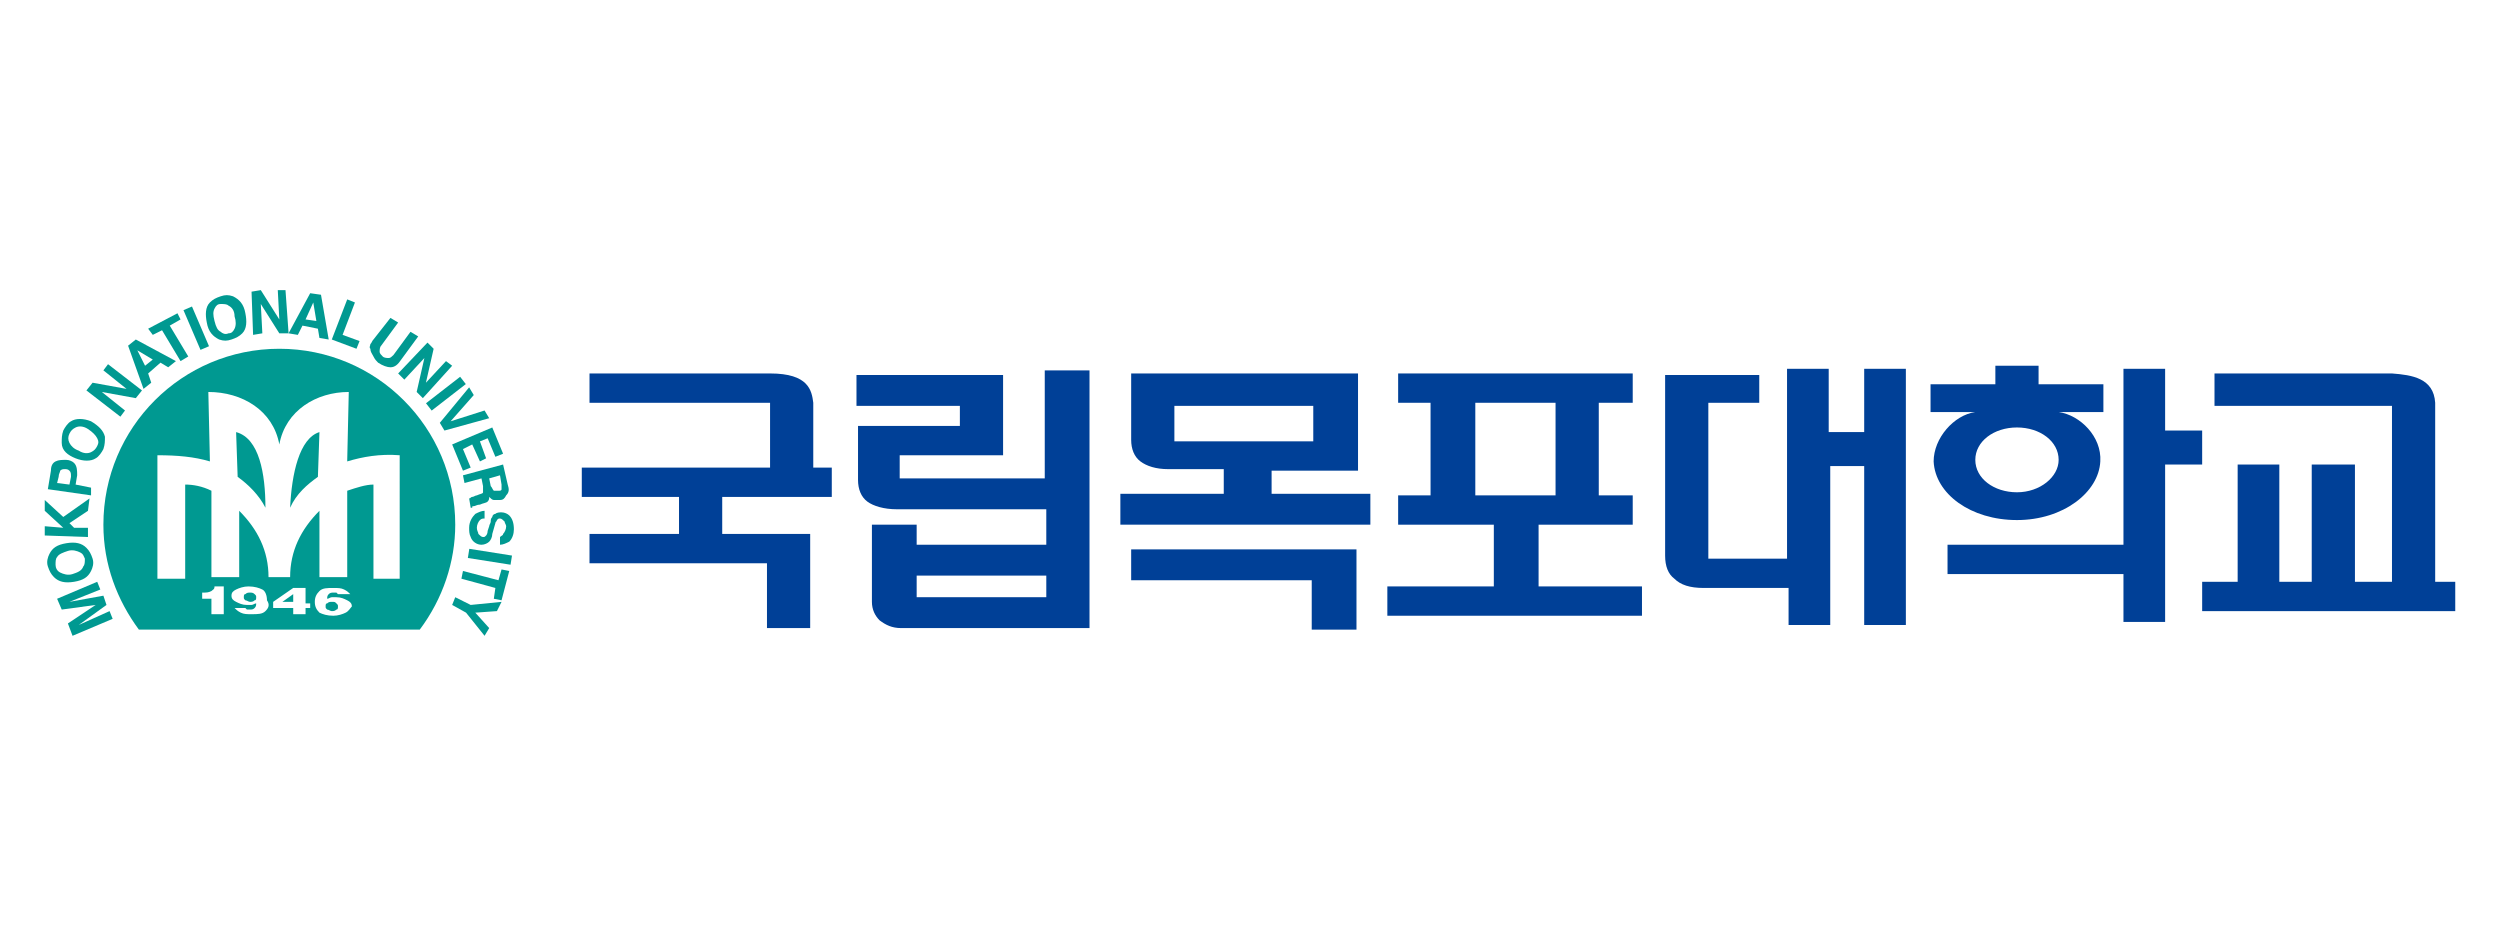
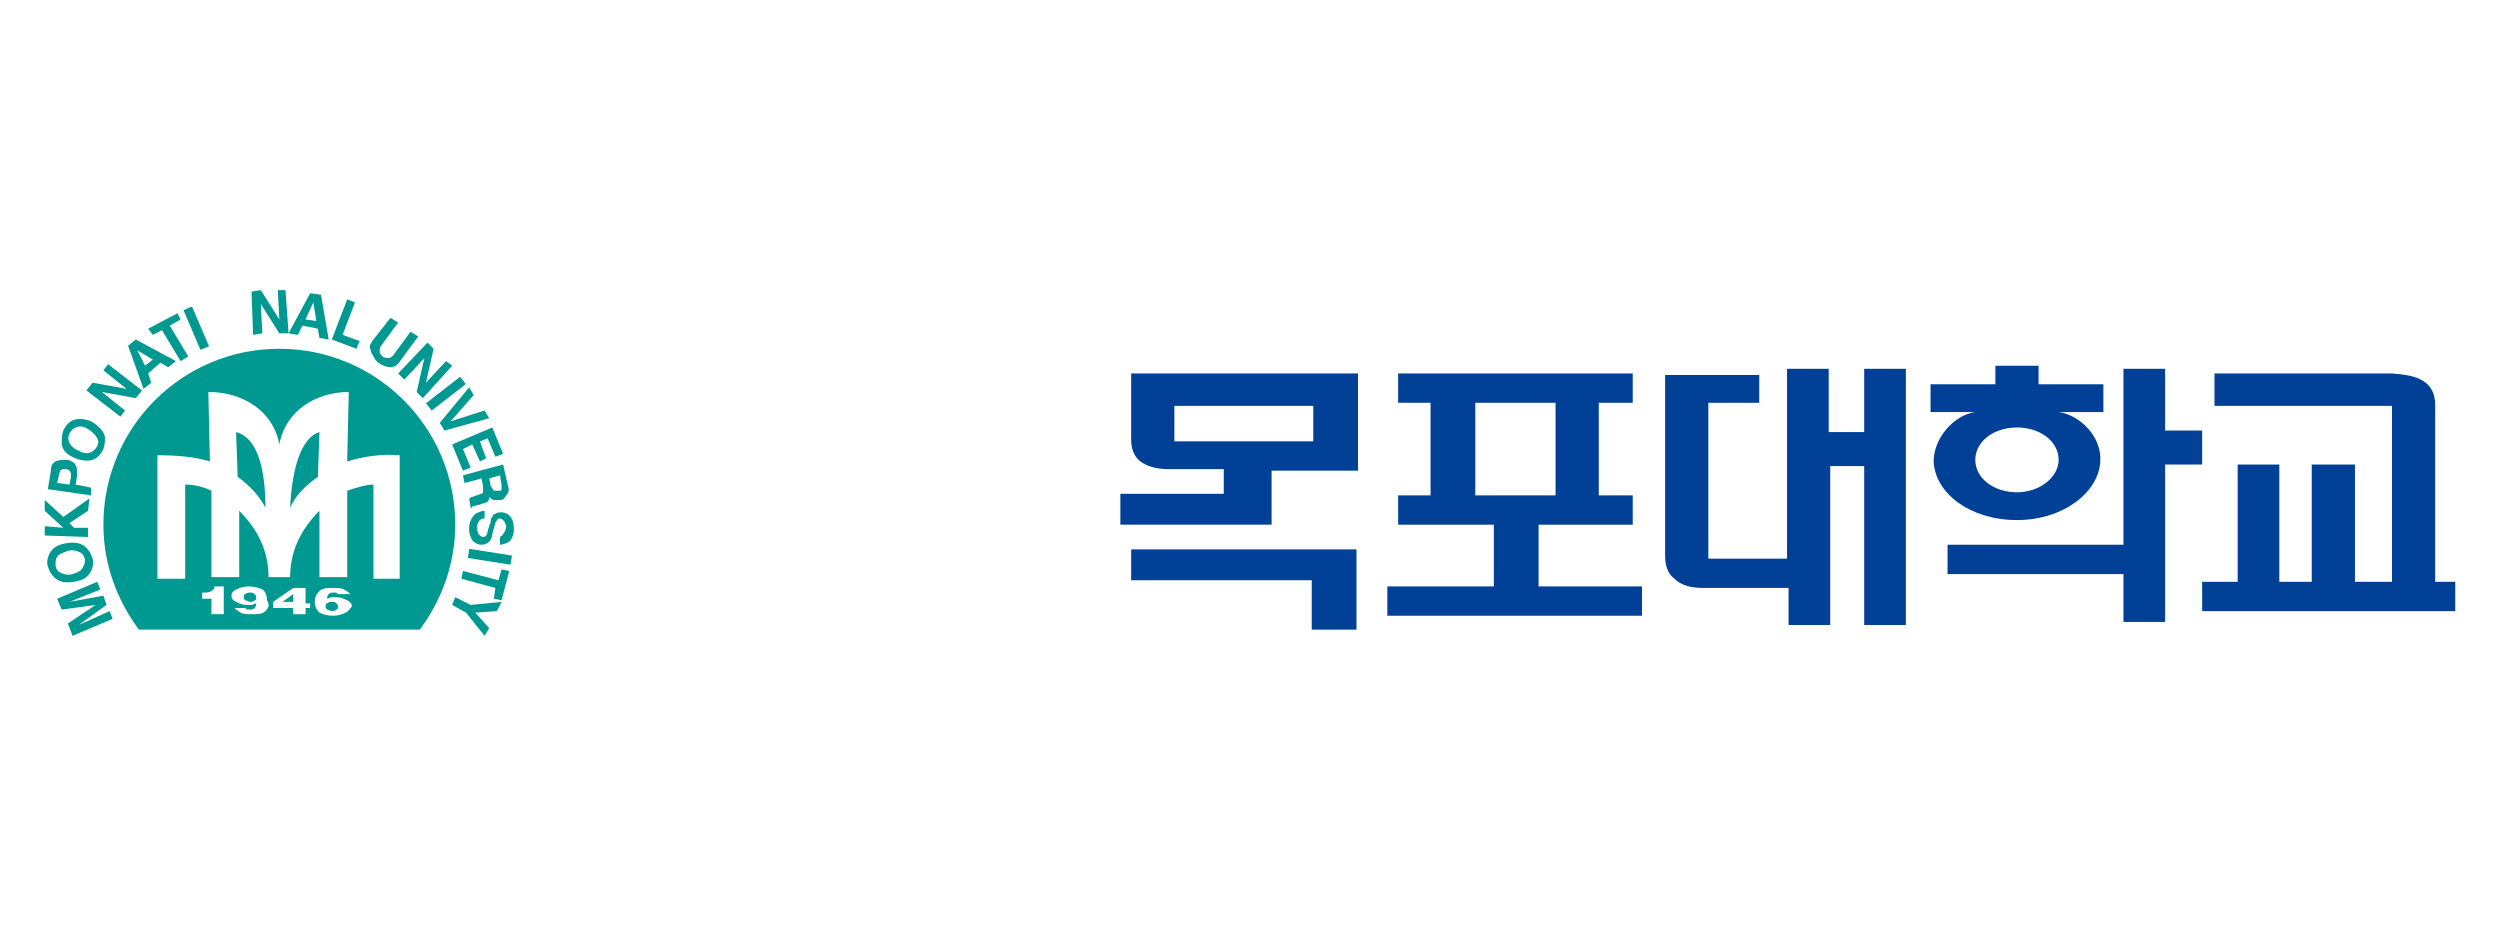
<svg xmlns="http://www.w3.org/2000/svg" version="1.1" id="레이어_1" x="0px" y="0px" viewBox="0 0 162 60" style="enable-background:new 0 0 162 60;" xml:space="preserve">
  <style type="text/css">
	.st0{fill:#004097;}
	.st1{fill:#009991;}
</style>
  <g>
    <g>
      <polygon class="st0" points="73.3,37.6 85,37.6 85,40.8 87.9,40.8 87.9,35.6 73.3,35.6   " />
-       <path class="st0" d="M67.7,23.9l0,7.1h-9.4l0-1.5H65v-5.2h-9.5l0,2h6.7l0,1.3h-6.6l0,3.5c0,0.6,0.2,1.1,0.6,1.4    c0.4,0.3,1.1,0.5,1.9,0.5h9.7v2.3h-8.4V34h-2.9V39c0,0.5,0.2,0.9,0.5,1.2c0.4,0.3,0.8,0.5,1.4,0.5h12.2l0-16.7H67.7z M67.8,38.7    h-8.4v-1.4h8.4V38.7z" />
-       <path class="st0" d="M82.4,30.5h5.6v-6.3H73.3v4.3c0,0.6,0.2,1.1,0.6,1.4c0.4,0.3,1,0.5,1.8,0.5h3.6v1.6h-6.7l0,2h16.2v-2h-6.4    V30.5z M76.1,28.6v-2.3h9v2.3H76.1z" />
-       <path class="st0" d="M52.7,26.1c-0.1-0.8-0.3-1.9-2.8-1.9H38.2v1.9h11.7l0,4.2H37.7v1.9H44v2.4h-5.8v1.9h11.5v4.2h2.8v-6.1h-5.7    v-2.4h7.1v-1.9h-1.2V26.1z" />
+       <path class="st0" d="M82.4,30.5h5.6v-6.3H73.3v4.3c0,0.6,0.2,1.1,0.6,1.4c0.4,0.3,1,0.5,1.8,0.5h3.6v1.6h-6.7l0,2h16.2h-6.4    V30.5z M76.1,28.6v-2.3h9v2.3H76.1z" />
      <path class="st0" d="M157.8,37.7l0-11.6c-0.1-1.6-1.5-1.8-2.8-1.9h-11.5v2.1H155v11.4h-2.4v-7.6h-2.8v7.6h-2.1v-7.6H145v7.6h-2.3    v1.9h16.4v-1.9H157.8z" />
      <path class="st0" d="M142.7,27.9h-2.4v-4h-2.7v11.4h-11.4v1.9h11.4v3.1h2.7c0-3.7,0-6.5,0-10.2h2.4V27.9z" />
      <path class="st0" d="M99.7,34h6.1v-1.9h-2.2v-6h2.2v-1.9H90.6v1.9h2.1v6h-2.1V34h6.2v4h-6.9v1.9h16.5V38h-6.7V34z M95.6,32.1v-6    h5.2v6H95.6z" />
      <path class="st0" d="M125.3,29.9c0.1,2.1,2.4,3.8,5.4,3.8c3,0,5.3-1.8,5.4-3.8c0.1-1.6-1.3-3-2.7-3.2l2.9,0v-1.8h-4.2v-1.2h-2.8    v1.2h-4.2v1.8h2.9C126.6,26.9,125.3,28.4,125.3,29.9z M130.7,27.7c1.5,0,2.7,0.9,2.7,2.1c0,1.1-1.2,2.1-2.7,2.1    c-1.5,0-2.7-0.9-2.7-2.1C128,28.6,129.2,27.7,130.7,27.7z" />
      <path class="st0" d="M120.7,28h-2.2v-4.1h-2.7v12.3h-5.1V26.1h3.3v-1.8h-6.1v11.7c0,0.7,0.2,1.2,0.6,1.5c0.4,0.4,1,0.6,1.9,0.6    h5.5v2.4h2.7V30.2h2.2v10.3h2.7V23.9h-2.7V28z" />
    </g>
    <g>
      <polygon class="st1" points="17,21.6 16.9,19.7 16.9,19.7 18.1,21.6 18.7,21.6 18.5,18.8 18,18.8 18.1,20.7 18.1,20.7 16.9,18.8     16.3,18.9 16.4,21.7   " />
      <polygon class="st1" points="32.3,37.6 30,37 29.9,37.5 32.1,38.1 32,38.8 32.5,38.9 33,37 32.5,36.9   " />
      <polygon class="st1" points="23.3,22.1 22.2,21.7 23,19.6 22.5,19.4 21.5,22 23.1,22.6   " />
      <path class="st1" d="M15.3,28l0.1,2.9c0.7,0.5,1.4,1.2,1.8,2C17.2,30.7,16.8,28.4,15.3,28z" />
      <path class="st1" d="M19.6,21.1l1,0.2l0.1,0.6l0.6,0.1l-0.5-2.9L20.1,19l-1.4,2.6l0.6,0.1L19.6,21.1z M20.3,19.6L20.3,19.6    l0.2,1.2l-0.7-0.1L20.3,19.6z" />
-       <path class="st1" d="M14.2,22c0.3,0.1,0.5,0.1,0.8,0c0.3-0.1,0.5-0.2,0.7-0.4c0.3-0.3,0.3-0.8,0.2-1.3c-0.1-0.6-0.4-0.9-0.8-1.1    c-0.3-0.1-0.5-0.1-0.8,0c-0.3,0.1-0.5,0.2-0.7,0.4c-0.3,0.3-0.3,0.8-0.2,1.3C13.5,21.5,13.8,21.8,14.2,22z M13.9,20    c0.1-0.2,0.2-0.3,0.4-0.3c0.2,0,0.4,0,0.5,0.1c0.2,0.1,0.4,0.3,0.4,0.7c0.1,0.3,0.1,0.6,0,0.8c-0.1,0.2-0.2,0.3-0.4,0.3    c-0.2,0.1-0.4,0-0.5-0.1c-0.2-0.1-0.3-0.3-0.4-0.7C13.8,20.4,13.8,20.2,13.9,20z" />
      <polygon class="st1" points="10.5,21.4 11.7,23.4 12.2,23.1 11,21.1 11.7,20.7 11.5,20.3 9.6,21.3 9.9,21.7   " />
      <rect x="12.4" y="19.9" transform="matrix(0.919 -0.394 0.394 0.919 -7.347 6.696)" class="st1" width="0.6" height="2.8" />
      <polygon class="st1" points="28.8,27.9 31.7,27.1 31.4,26.6 29.2,27.3 29.2,27.3 30.7,25.6 30.4,25.1 28.5,27.4   " />
      <path class="st1" d="M30.1,31.3l1.1-0.3l0.1,0.5c0,0.2,0,0.3,0,0.4c0,0.1-0.2,0.1-0.4,0.2c-0.1,0-0.2,0.1-0.3,0.1    c-0.1,0-0.1,0.1-0.2,0.1l0.1,0.6l0.1,0c0-0.1,0-0.1,0.1-0.1c0.1,0,0.2-0.1,0.4-0.1c0.2-0.1,0.4-0.1,0.5-0.2    c0.1-0.1,0.1-0.2,0.1-0.3c0.1,0.1,0.2,0.2,0.3,0.2c0.1,0,0.3,0,0.4,0c0.2,0,0.3-0.1,0.4-0.3c0.2-0.2,0.2-0.4,0.1-0.7l-0.3-1.3    L30,30.8L30.1,31.3z M32.4,30.8l0.1,0.6c0,0.1,0,0.3,0,0.3c0,0.1-0.1,0.1-0.2,0.1c-0.1,0-0.2,0-0.3,0c-0.1-0.1-0.1-0.2-0.2-0.3    L31.7,31L32.4,30.8z" />
      <path class="st1" d="M32.4,34.8l0,0.5c0.2,0,0.4-0.1,0.6-0.2c0.2-0.2,0.3-0.5,0.3-0.8c0-0.4-0.1-0.7-0.3-0.9    c-0.1-0.1-0.3-0.2-0.5-0.2c-0.1,0-0.3,0-0.4,0.1c-0.1,0-0.2,0.1-0.2,0.2c-0.1,0.1-0.1,0.2-0.1,0.3c0,0.1-0.1,0.2-0.1,0.3l-0.1,0.3    c0,0.2-0.1,0.3-0.1,0.3c-0.1,0.1-0.1,0.1-0.2,0.1c-0.1,0-0.2-0.1-0.3-0.2c0-0.1-0.1-0.2-0.1-0.4c0-0.2,0.1-0.4,0.2-0.5    c0.1-0.1,0.2-0.1,0.3-0.1l0-0.5c-0.2,0-0.4,0.1-0.6,0.2c-0.2,0.2-0.4,0.5-0.4,0.9c0,0.2,0,0.4,0.1,0.6c0.1,0.3,0.4,0.5,0.7,0.5    c0.2,0,0.4-0.1,0.5-0.2c0.1-0.1,0.2-0.3,0.2-0.5l0.2-0.7c0-0.1,0.1-0.1,0.1-0.2c0.1-0.1,0.1-0.1,0.2-0.1c0.1,0,0.2,0.1,0.3,0.2    c0,0.1,0.1,0.2,0.1,0.3c0,0.2-0.1,0.4-0.2,0.5C32.6,34.7,32.5,34.7,32.4,34.8z" />
      <polygon class="st1" points="30,30.5 30.5,30.3 30,29.1 30.6,28.8 31.1,29.9 31.5,29.7 31.1,28.6 31.6,28.4 32.1,29.6 32.6,29.4     31.9,27.7 29.3,28.8   " />
      <path class="st1" d="M24.5,23.5c0.3,0.2,0.6,0.3,0.8,0.3c0.3,0,0.5-0.2,0.7-0.5l1.1-1.5l-0.5-0.3l-1.1,1.5    c-0.1,0.1-0.2,0.2-0.3,0.2c-0.1,0-0.3,0-0.4-0.1c-0.1-0.1-0.2-0.2-0.2-0.3c0-0.1,0-0.3,0.1-0.4l1.1-1.5l-0.5-0.3L24.2,22    c-0.1,0.1-0.1,0.2-0.2,0.3c0,0.1-0.1,0.2,0,0.3c0,0.2,0.1,0.3,0.2,0.5C24.3,23.3,24.4,23.4,24.5,23.5z" />
      <polygon class="st1" points="26.2,24.6 27.5,23.2 27.5,23.2 27,25.4 27.4,25.8 29.3,23.7 28.9,23.4 27.6,24.8 27.6,24.8     28.1,22.6 27.7,22.2 25.8,24.2   " />
      <polygon class="st1" points="29.5,38.7 29.3,39.2 30.2,39.7 31.4,41.2 31.7,40.7 30.8,39.7 32.2,39.6 32.5,39 30.5,39.2   " />
      <rect x="27.5" y="25.2" transform="matrix(0.79 -0.613 0.613 0.79 -9.568 23.081)" class="st1" width="2.8" height="0.6" />
      <rect x="31.4" y="34.7" transform="matrix(0.156 -0.988 0.988 0.156 -8.865 61.767)" class="st1" width="0.6" height="2.8" />
      <path class="st1" d="M16.2,38.4c-0.1,0-0.2,0-0.3,0.1c-0.1,0-0.1,0.1-0.1,0.2c0,0.1,0,0.1,0.1,0.2c0.1,0,0.2,0.1,0.3,0.1    c0.1,0,0.2,0,0.3-0.1c0.1,0,0.1-0.1,0.1-0.2c0-0.1,0-0.1-0.1-0.2C16.4,38.4,16.3,38.4,16.2,38.4z" />
      <polygon class="st1" points="19,39 19,38.5 18.3,39   " />
      <polygon class="st1" points="5.1,40.5 5.1,40.5 6.9,39.2 6.7,38.6 4.5,39 4.5,39 6.5,38.2 6.3,37.7 3.7,38.8 4,39.5 6.2,39.2     6.2,39.2 4.4,40.4 4.7,41.2 7.3,40.1 7.1,39.6   " />
      <path class="st1" d="M21.5,39c-0.1,0-0.2,0-0.3,0.1c-0.1,0-0.1,0.1-0.1,0.2c0,0.1,0,0.1,0.1,0.2c0.1,0,0.2,0.1,0.3,0.1    c0.1,0,0.2,0,0.3-0.1c0.1,0,0.1-0.1,0.1-0.2c0-0.1,0-0.1-0.1-0.2C21.7,39,21.7,39,21.5,39z" />
      <path class="st1" d="M4.8,37.7c0.6-0.1,0.9-0.3,1.1-0.7C6,36.8,6.1,36.5,6,36.2c-0.1-0.3-0.2-0.5-0.4-0.7    c-0.3-0.3-0.7-0.4-1.3-0.3c-0.6,0.1-0.9,0.3-1.1,0.7c-0.1,0.2-0.2,0.5-0.1,0.8c0.1,0.3,0.2,0.5,0.4,0.7    C3.8,37.7,4.2,37.8,4.8,37.7z M3.6,36.6c0-0.2,0-0.4,0.1-0.5c0.1-0.2,0.4-0.3,0.7-0.4c0.3-0.1,0.6,0,0.8,0.1    c0.2,0.1,0.2,0.2,0.3,0.4c0,0.2,0,0.4-0.1,0.5C5.3,37,5,37.1,4.7,37.2c-0.3,0.1-0.6,0-0.8-0.1C3.7,37,3.6,36.8,3.6,36.6z" />
      <path class="st1" d="M4.9,29.7c0.5,0.2,1,0.2,1.3,0c0.2-0.1,0.4-0.4,0.5-0.6c0.1-0.3,0.1-0.5,0.1-0.8c-0.1-0.4-0.4-0.7-0.9-1    c-0.5-0.2-1-0.2-1.3,0c-0.2,0.1-0.4,0.4-0.5,0.6c-0.1,0.3-0.1,0.5-0.1,0.8C4,29.2,4.4,29.5,4.9,29.7z M4.5,28.1    c0.1-0.2,0.2-0.3,0.4-0.4c0.2-0.1,0.5-0.1,0.8,0.1C6,28,6.2,28.2,6.3,28.4c0.1,0.2,0.1,0.3,0,0.5c-0.1,0.2-0.2,0.3-0.4,0.4    c-0.2,0.1-0.5,0.1-0.8-0.1c-0.3-0.1-0.5-0.3-0.6-0.5C4.4,28.5,4.4,28.3,4.5,28.1z" />
      <path class="st1" d="M9.8,24.8l-0.2-0.6l0.8-0.7l0.5,0.3l0.5-0.4L8.8,22l-0.5,0.4l1,2.8L9.8,24.8z M8.9,22.7l1,0.6l-0.5,0.4    L8.9,22.7L8.9,22.7z" />
      <polygon class="st1" points="8.1,26.6 6.6,25.4 6.6,25.4 8.8,25.8 9.2,25.3 7,23.6 6.7,24 8.2,25.2 8.2,25.2 6,24.8 5.6,25.3     7.8,27   " />
      <path class="st1" d="M18.1,22.6c-6.3,0-11.4,5.1-11.4,11.4c0,2.6,0.9,4.9,2.3,6.8h18.2c1.5-2,2.3-4.4,2.3-6.8    C29.5,27.7,24.4,22.6,18.1,22.6z M14.5,39.8h-0.8v-1h-0.6v-0.4c0.3,0,0.4,0,0.6-0.1c0.1-0.1,0.2-0.1,0.2-0.3h0.6V39.8z M17.2,39.6    c-0.2,0.2-0.5,0.2-0.9,0.2c-0.3,0-0.5,0-0.7-0.1c-0.2-0.1-0.3-0.2-0.4-0.3l0.7,0c0,0,0.1,0.1,0.1,0.1c0.1,0,0.1,0,0.2,0    c0.1,0,0.2,0,0.3-0.1c0.1-0.1,0.1-0.2,0.1-0.3c-0.1,0-0.2,0.1-0.3,0.1c-0.1,0-0.2,0-0.3,0c-0.3,0-0.5-0.1-0.7-0.2    c-0.2-0.1-0.3-0.2-0.3-0.4c0-0.2,0.1-0.3,0.3-0.4c0.2-0.1,0.5-0.2,0.8-0.2c0.4,0,0.7,0.1,0.9,0.2c0.2,0.1,0.3,0.4,0.3,0.7    C17.5,39.2,17.4,39.4,17.2,39.6z M20.1,39.4h-0.3v0.4H19v-0.4h-1.3V39l1.3-0.9h0.8v1h0.3V39.4z M22.4,39.7    c-0.2,0.1-0.5,0.2-0.8,0.2c-0.4,0-0.7-0.1-0.9-0.2c-0.2-0.2-0.3-0.4-0.3-0.7c0-0.3,0.1-0.5,0.3-0.7c0.2-0.2,0.5-0.2,0.9-0.2    c0.3,0,0.5,0,0.7,0.1c0.2,0.1,0.3,0.2,0.4,0.3l-0.8,0c0,0-0.1-0.1-0.1-0.1c-0.1,0-0.1,0-0.2,0c-0.1,0-0.2,0-0.3,0.1    c-0.1,0.1-0.1,0.2-0.1,0.3c0.1,0,0.2-0.1,0.3-0.1c0.1,0,0.2,0,0.3,0c0.3,0,0.5,0.1,0.7,0.2c0.2,0.1,0.3,0.2,0.3,0.4    C22.7,39.4,22.6,39.6,22.4,39.7z M26,37.5h-1.8v-6.1c-0.5,0-1.1,0.2-1.7,0.4l0,5.6h-1.8v-4.3c-1.2,1.2-1.9,2.6-1.9,4.3h0h0h-1.4    c0-1.7-0.7-3.1-1.9-4.3l0,4.3h-1.8v-5.6c-0.6-0.3-1.2-0.4-1.7-0.4v6.1h-1.8v-8c1.3,0,2.4,0.1,3.4,0.4v-0.1l-0.1-4.4    c2.2,0,4.2,1.2,4.6,3.4c0.4-2.2,2.4-3.4,4.5-3.4l-0.1,4.4v0.1c1-0.3,2.1-0.5,3.4-0.4V37.5z" />
      <path class="st1" d="M18.8,32.9c0.4-0.9,1.1-1.5,1.8-2l0.1-2.9C19.4,28.4,18.9,30.7,18.8,32.9z" />
      <polygon class="st1" points="5.7,34.2 4.8,34.2 4.5,33.9 5.7,33.1 5.8,32.3 4.1,33.5 2.9,32.4 2.9,33.1 4.1,34.2 2.9,34.1     2.9,34.7 5.7,34.8   " />
      <path class="st1" d="M5.9,31.6l-1-0.2L5,30.8c0-0.3,0-0.6-0.2-0.8c-0.1-0.1-0.3-0.2-0.5-0.2c-0.3,0-0.5,0-0.7,0.1    c-0.2,0.1-0.3,0.3-0.3,0.6l-0.2,1.2l2.8,0.4L5.9,31.6z M4.5,31.4l-0.8-0.1l0.1-0.4c0-0.2,0.1-0.3,0.1-0.4c0.1-0.1,0.2-0.1,0.3-0.1    c0.1,0,0.2,0,0.3,0.1c0.1,0.1,0.1,0.2,0.1,0.4L4.5,31.4z" />
    </g>
  </g>
</svg>